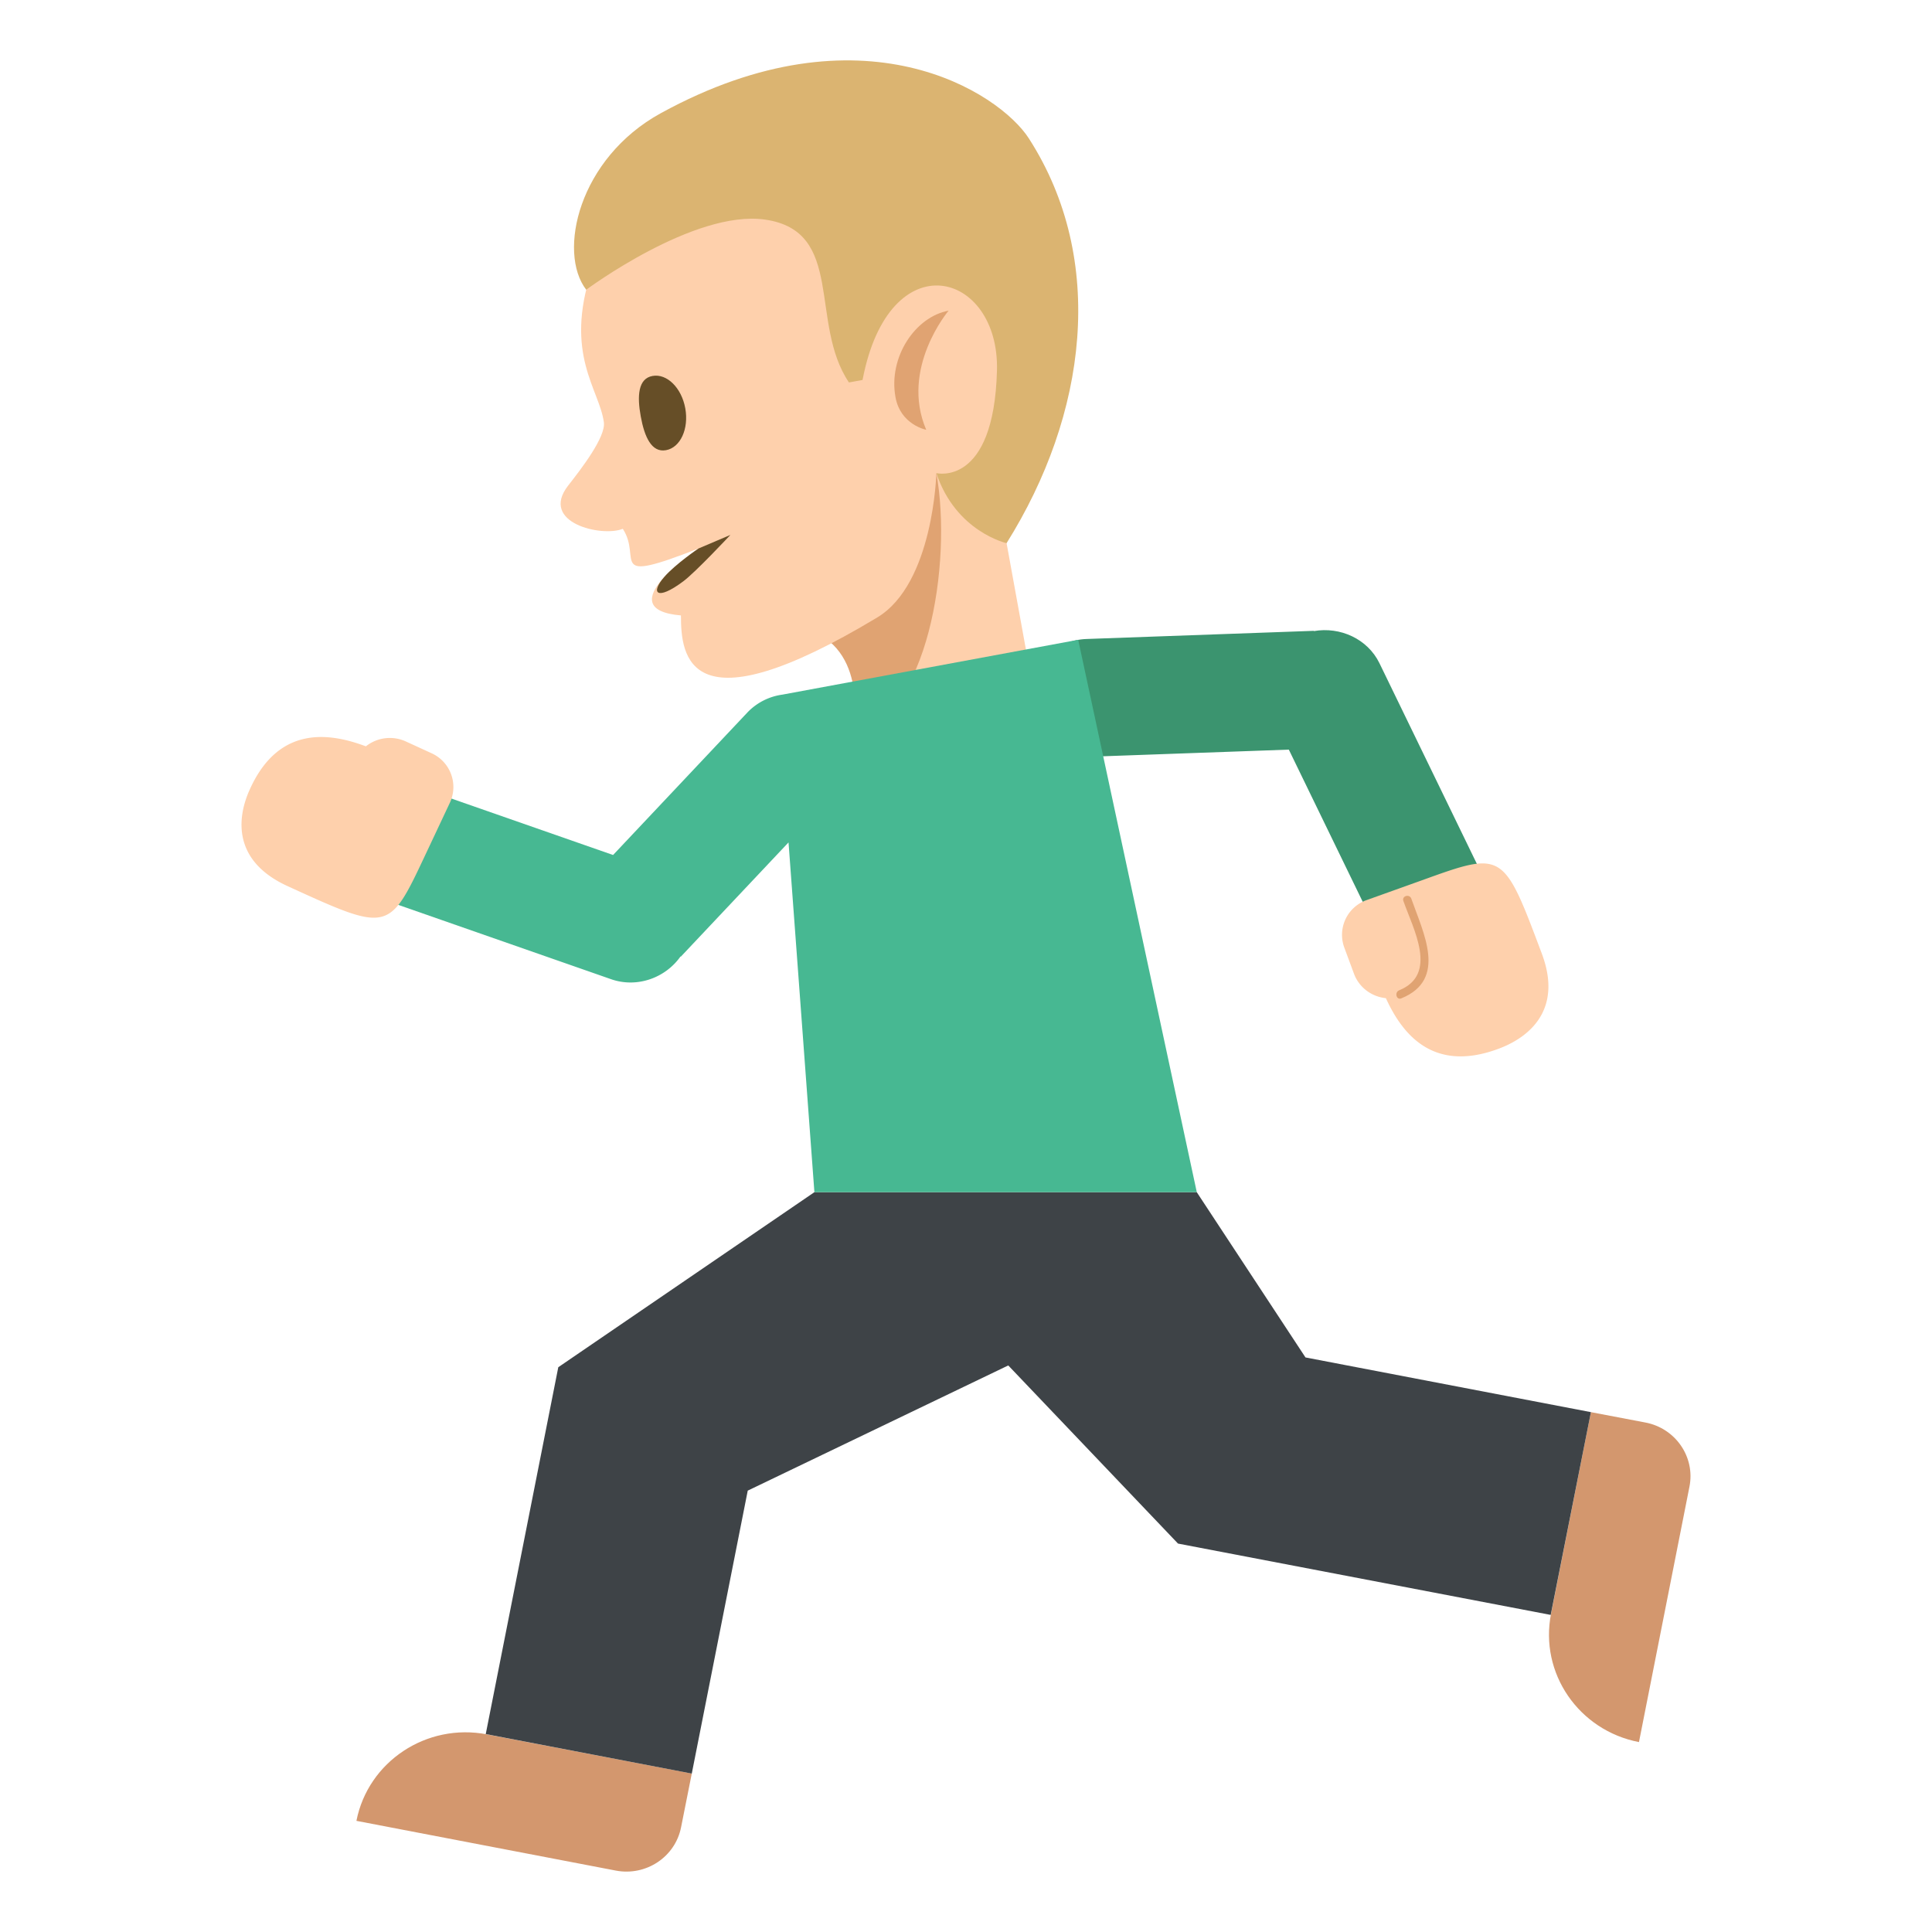
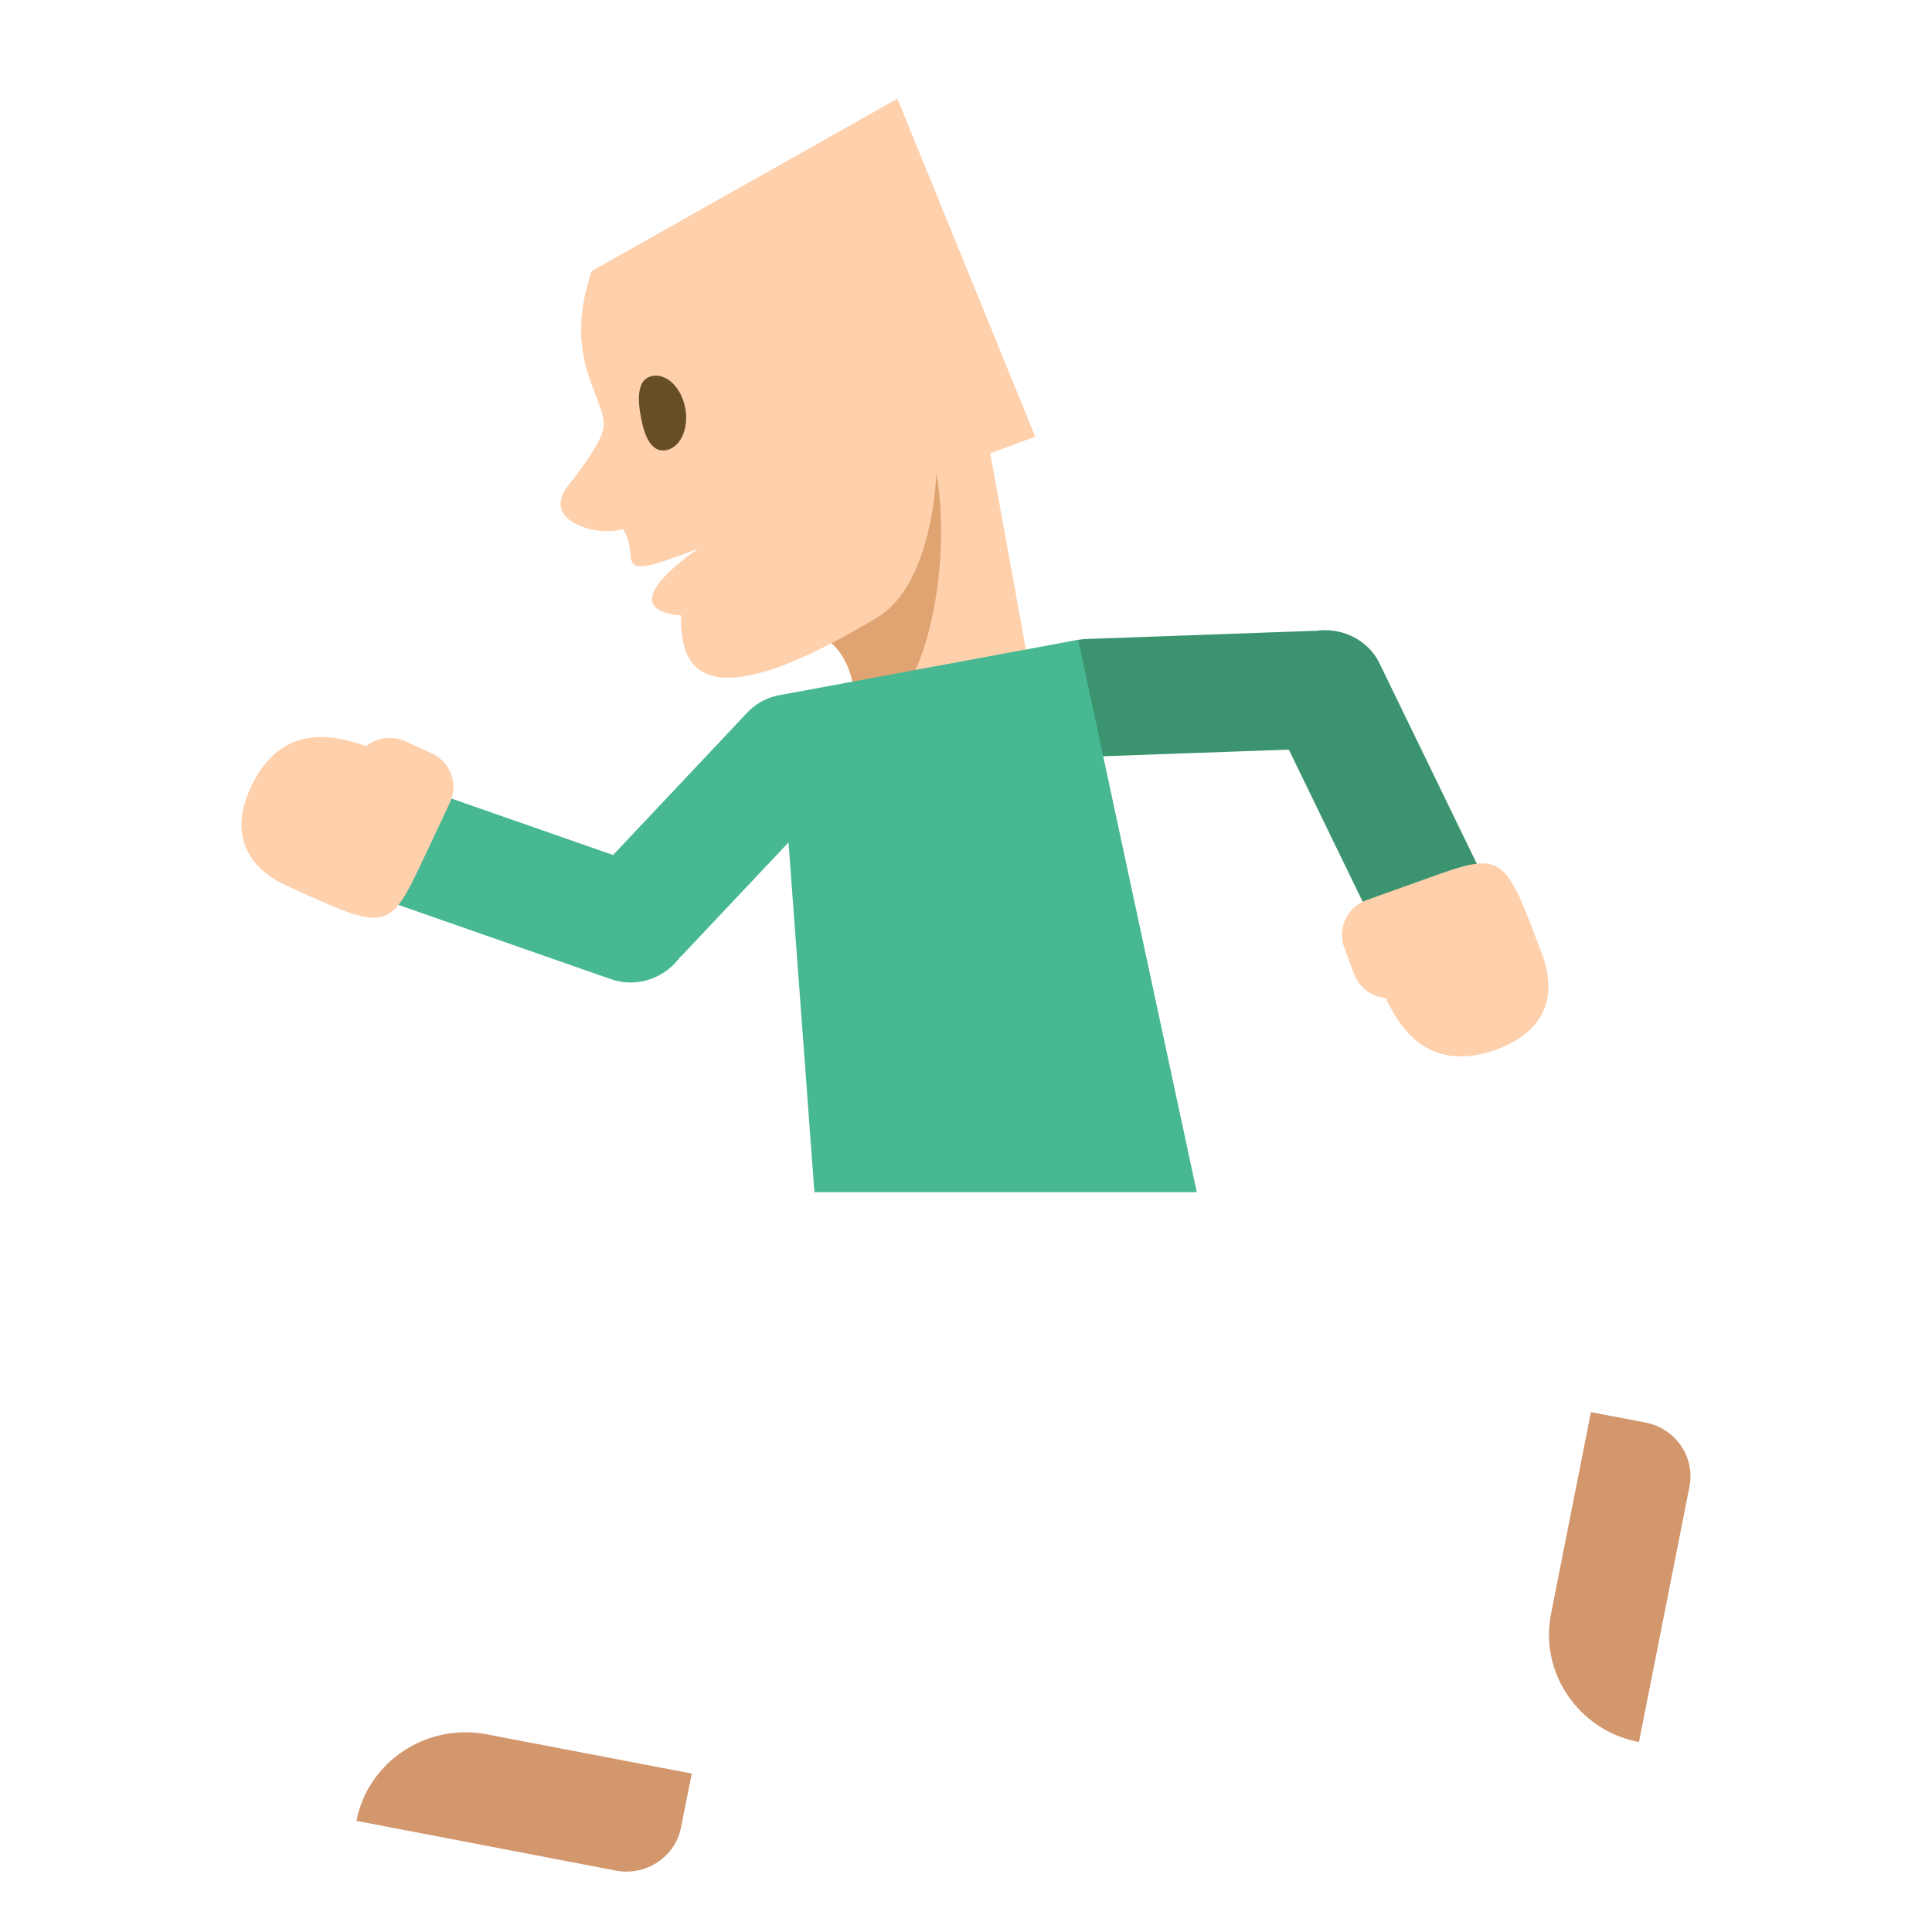
<svg xmlns="http://www.w3.org/2000/svg" width="64" height="64" viewBox="0 0 64 64">
  <path fill="#FED0AC" d="M30.135 15.833l2.449-2.021 1.703 9.363-6.047 1.1z" />
  <path fill="#E0A372" d="M26.848 20.879c1.98.773 1.393 3.396 1.393 3.396 2.48-.45 3.32-5.617 2.777-8.603l-4.17 5.207z" />
  <path fill="#FED0AC" d="M29.727 3.269L19.596 8.982c-.915 2.758.26 3.914.408 5.007.066.485-.748 1.541-1.182 2.095-.965 1.237 1.115 1.716 1.809 1.434.654.994-.584 1.862 2.51.651 0 0-3.045 2.009-.584 2.218 0 1.34.219 3.85 6.502.068 1.869-1.124 1.959-4.782 1.959-4.782l3.277-1.206-4.568-11.198z" />
-   <path fill="#DBB471" d="M21.893 3.748c6.672-3.656 11.217-.677 12.189.837 2.59 4.025 1.926 9.156-.738 13.408 0 0-1.68-.376-2.326-2.32 0 0 1.906.472 2.008-3.4.084-3.291-3.57-4.307-4.453.314l-.451.082c-1.33-1.979-.119-5.015-2.781-5.395-2.348-.336-5.922 2.324-5.922 2.324-.955-1.244-.253-4.356 2.474-5.85z" />
  <path fill="#664E27" d="M22.701 13.526c.123.679-.162 1.301-.639 1.387-.477.087-.713-.439-.836-1.118-.125-.679-.088-1.255.389-1.341.477-.087.963.393 1.086 1.072z" />
-   <path fill="#E0A372" d="M29.664 13.156c-.242-1.326.656-2.664 1.76-2.865 0 0-1.615 1.907-.742 3.946 0 0-.852-.162-1.018-1.081z" />
-   <path fill="#664E27" d="M24.195 17.72s-1.148 1.23-1.563 1.539c-.879.658-1.096.386-.625-.149.377-.431 1.133-.941 1.133-.941l1.055-.449z" />
  <g>
    <path fill="#D3976E" d="M51.381 53.455c-.391 1.967.916 3.869 2.912 4.254l1.672-8.459c.197-.98-.457-1.936-1.457-2.127l-1.807-.344-1.32 6.676zM16.13 57.453c-1.998-.385-3.936.898-4.323 2.865l8.595 1.648c.998.189 1.967-.451 2.16-1.438l.354-1.777-6.786-1.298z" />
    <path fill="#3B946F" d="M49.02 28.816l-3.324-6.847c-.396-.812-1.309-1.215-2.172-1.063v-.009l-7.52.27c-1.098.033-1.955.935-1.918 2.013.035 1.076.957 1.922 2.051 1.887l6.557-.235 2.748 5.659 3.578-1.675z" />
    <path fill="#FED0AC" d="M47.1 29.162l-1.826.654a1.22 1.22 0 0 0-.74 1.58l.32.865c.174.46.592.758 1.055.805.514 1.121 1.502 2.479 3.68 1.695.361-.133 2.354-.848 1.488-3.165-1.278-3.408-1.278-3.408-3.977-2.434z" />
-     <path fill="#E0A372" d="M46.42 33.072c1.539-.625.723-2.179.332-3.302-.059-.167-.32-.094-.264.073.322.926 1.17 2.432-.141 2.963-.159.066-.091.333.073.266z" />
-     <path fill="#3E4347" d="M43.246 44.967l-3.598-5.469v-.006H26.979l-8.485 5.799-2.403 12.152 6.825 1.309 1.854-9.373 8.63-4.147 5.623 5.901 12.346 2.363 1.332-6.717z" />
    <g>
      <path fill="#47B892" d="M39.645 39.492l-3.928-18.298-9.803 1.817a1.97 1.97 0 0 0-1.15.585l-4.455 4.727-6.009-2.098-1.319 3.676 7.267 2.538c.863.298 1.797-.048 2.295-.755l.01.007 3.568-3.785.857 11.586h12.667z" />
      <path fill="#FED0AC" d="M14.09 28.318l.815-1.731a1.227 1.227 0 0 0-.612-1.636l-.85-.39a1.275 1.275 0 0 0-1.323.162c-1.17-.438-2.844-.712-3.814 1.36-.16.342-1.052 2.234 1.225 3.273 3.351 1.532 3.351 1.532 4.559-1.038z" />
    </g>
  </g>
</svg>